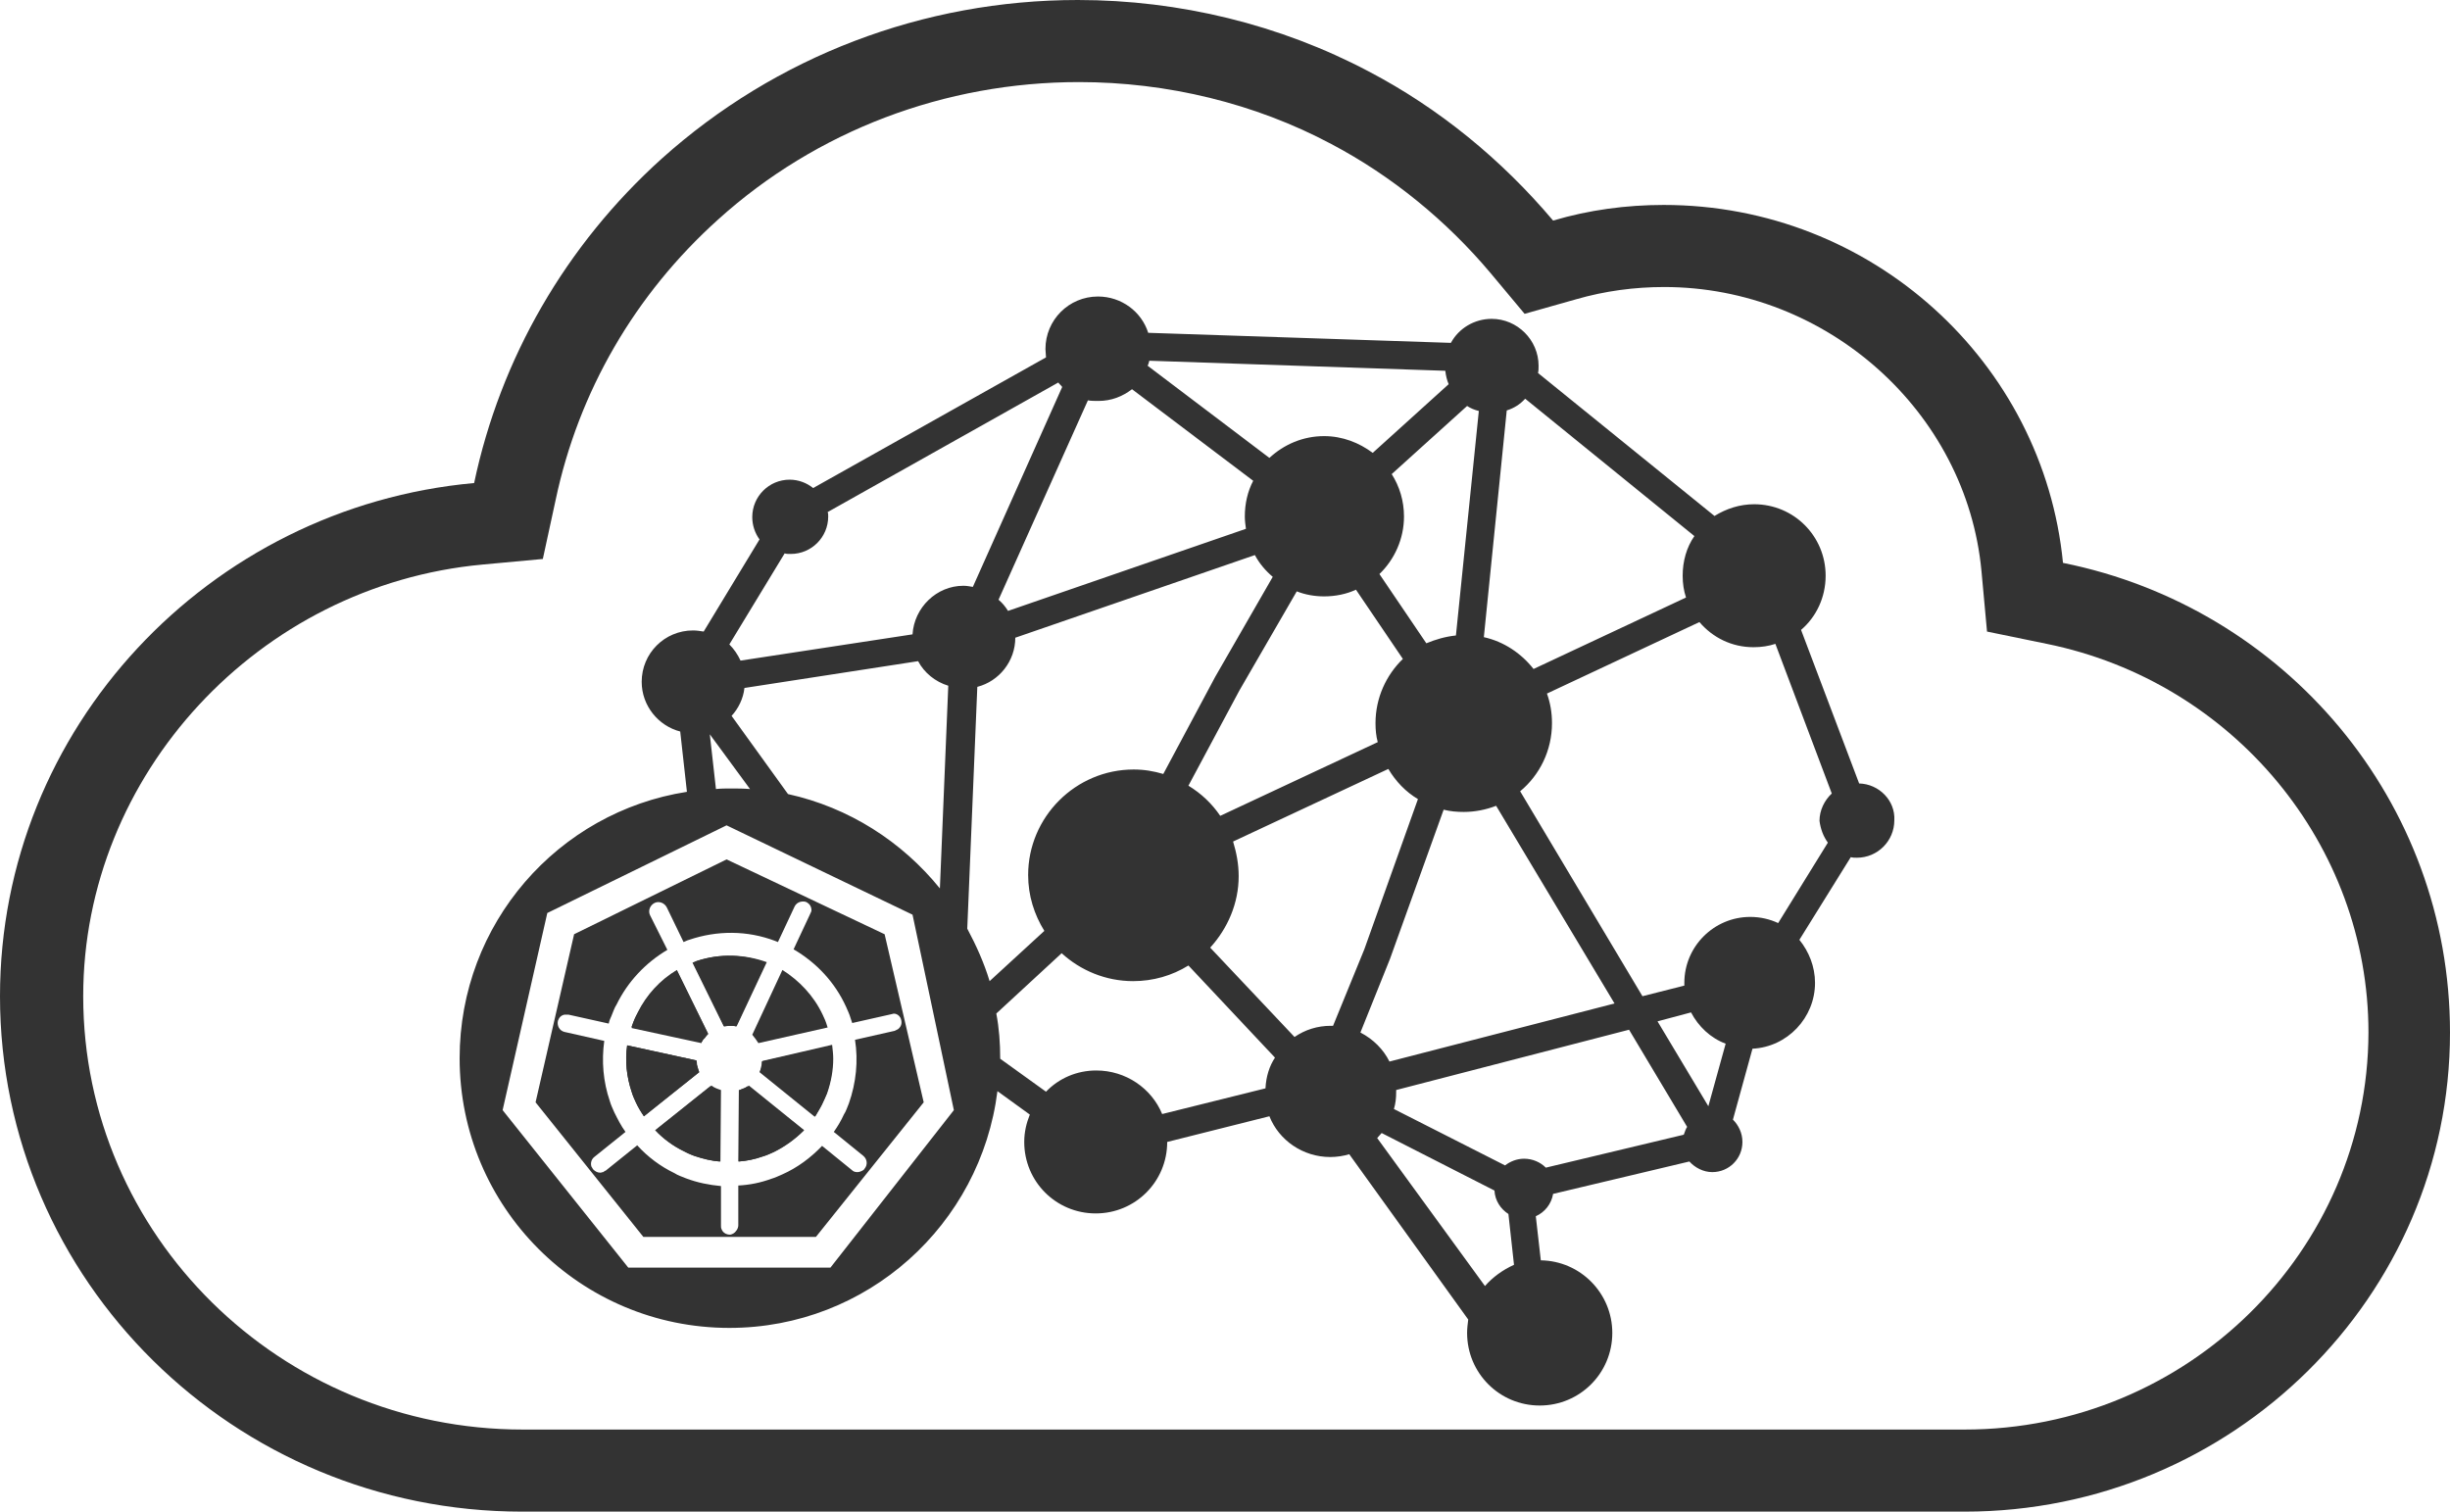
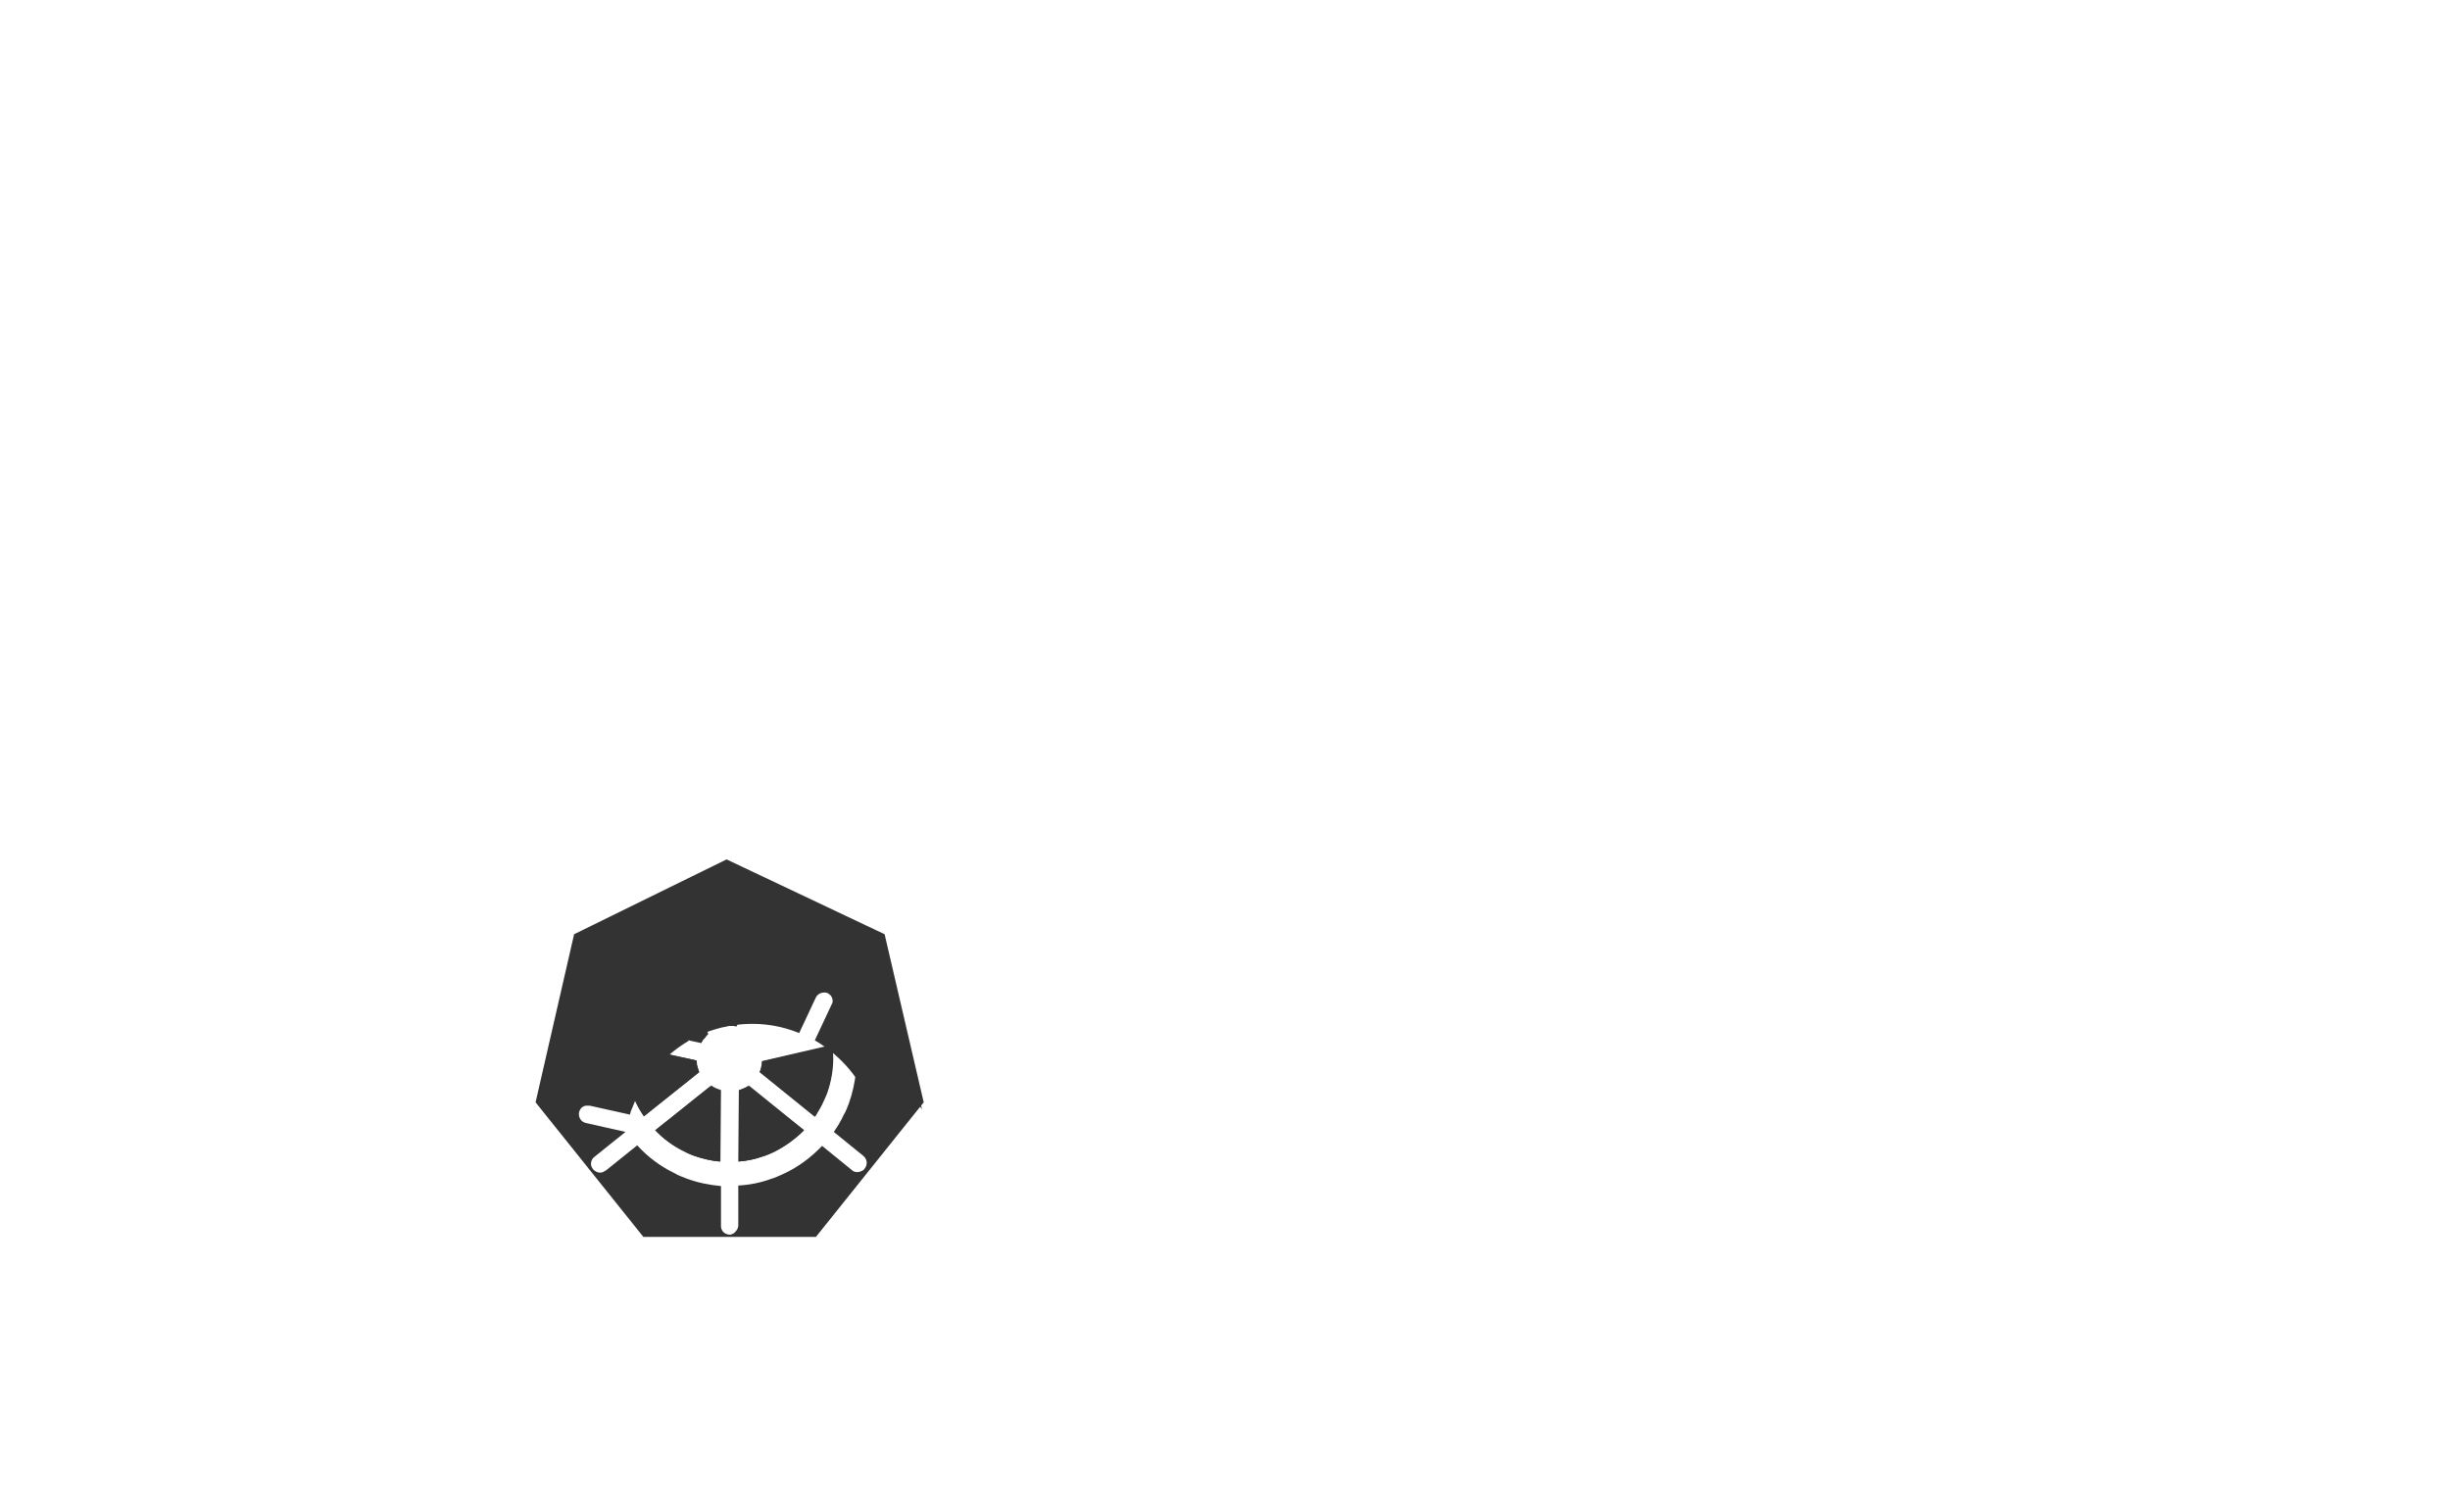
<svg xmlns="http://www.w3.org/2000/svg" overflow="visible" viewBox="0 0 438.7 270.7">
  <style>.st0{fill:#333}.st1{fill:none}</style>
  <g id="Layer_1_2_">
-     <path class="st0" d="M369.4 100.8c-3.5-35.9-34.2-64.1-71.5-64.1-6.7 0-13.4.9-19.8 2.8-9.2-10.9-20.4-20.1-33-26.7C229.2 4.4 211.2 0 193 0c-27.7 0-54.1 10.1-74.5 28.4-17.2 15.5-28.9 35.8-33.6 58.1C37.4 90.8 0 130.4 0 178.4c0 50.9 41.9 92.3 93.5 92.3h258.3c47.9 0 86.9-38.5 86.9-85.8 0-41.4-29.5-76.1-69.3-84.1zM351.8 256H93.6c-43.4 0-78.7-34.8-78.7-77.6 0-39.7 31.4-73.6 71.5-77.3l10.8-1 2.3-10.6c4.1-19.4 14.2-36.8 29.1-50.2 17.6-15.9 40.6-24.6 64.6-24.6 15.8 0 31.5 3.8 45.2 11.1 10.8 5.7 20.6 13.7 28.5 23.1l6.1 7.3 9.2-2.6c5.2-1.5 10.5-2.2 15.8-2.2 29.1 0 54.1 22.3 56.8 50.8l1 10.9 10.7 2.2c33.4 6.8 57.6 36 57.6 69.6-.1 39.2-32.5 71.1-72.3 71.1z" />
-     <path class="st1" d="M251.4 92.5c0 4-1.7 7.7-4.4 10.3l8.4 12.4c1.6-.8 3.4-1.3 5.3-1.4l4.1-40.2c-.7-.2-1.5-.5-2.1-.9l-13.5 12.2c1.4 2.2 2.2 4.8 2.2 7.6zM190.3 69.3c-.3-.2-.5-.5-.7-.8l-41.3 23.2c0 .3.1.5.1.8 0 3.7-3 6.7-6.7 6.7-.4 0-.7 0-1.1-.1l-9.9 16.3c.8.8 1.5 1.8 2 2.9l30.8-4.7c.3-4.8 4.3-8.6 9.2-8.6.6 0 1.2.1 1.7.2l15.9-35.9zM180.4 109.4L223 94.7c-.1-.7-.2-1.4-.2-2.2 0-2.3.6-4.5 1.5-6.4l-21.7-16.4c-1.6 1.3-3.7 2.1-6 2.1-.7 0-1.3-.1-2-.2l-16 35.7c.8.6 1.4 1.3 1.8 2.1zM274.6 119.8l27.3-12.8c-.4-1.2-.6-2.5-.6-3.9 0-2.6.8-5.1 2.1-7.1l-30.3-24.6c-.9.9-2 1.6-3.3 2.1l-4.2 40.6c3.7.8 6.8 2.9 9 5.7zM202.9 175.7c-4.9 0-9.4-1.9-12.8-5l-11.7 10.8c.4 2.6.7 5.3.7 8.1l8.2 5.9c2.3-2.3 5.5-3.8 9-3.8 5.3 0 9.9 3.2 11.8 7.8l18.5-4.6c.1-2 .7-3.9 1.7-5.6l-15.5-16.5c-2.9 1.8-6.3 2.9-9.9 2.9zM184.1 156.8c0-10.4 8.5-18.9 18.9-18.9 1.8 0 3.6.3 5.3.8l9.3-17.4 10.3-17.9c-1.3-1.1-2.4-2.4-3.2-3.9l-42.9 14.8c-.1 4.2-2.9 7.7-6.8 8.8l-1.8 43.3c1.6 3 3 6.2 4 9.5l9.8-9c-1.9-3-2.9-6.4-2.9-10.1zM237.1 78.2c3.3 0 6.3 1.1 8.7 3l13.6-12.3c-.3-.8-.5-1.6-.6-2.4l-53-1.8-.3.9 21.8 16.5c2.6-2.4 6.1-3.9 9.8-3.9zM168.4 159.2l1.5-36.3c-2.3-.7-4.3-2.3-5.4-4.4l-31.1 4.8c-.3 1.9-1.1 3.6-2.3 5l10.3 14.1c10.7 2.3 20.3 8.4 27 16.8zM128.2 141.3c.9 0 1.7-.1 2.6-.1 1.2 0 2.3 0 3.5.1l-7.2-9.9 1.1 9.9zM318 115.3c-1.2.4-2.6.6-3.9.6-3.9 0-7.4-1.7-9.7-4.5l-27.3 12.8c.6 1.7.9 3.4.9 5.3 0 4.9-2.2 9.3-5.7 12.2l21.9 36.7 7.5-1.9v-.5c0-6.5 5.3-11.8 11.8-11.8 1.8 0 3.4.4 5 1.1l8.9-14.4c-.8-1.1-1.3-2.5-1.3-3.9 0-1.9.8-3.7 2.2-4.9L318 115.3zM251.2 118l-8.4-12.4c-1.8.8-3.7 1.2-5.7 1.2-1.7 0-3.4-.3-4.9-.9l-10.3 17.9-9.1 17c2.2 1.4 4.2 3.2 5.7 5.4l28.2-13.2c-.2-1.1-.4-2.2-.4-3.4 0-4.6 1.9-8.7 4.9-11.6zM302.9 181.3l-6 1.6 9.1 15.2 3.1-11.2c-2.7-1-4.9-3-6.2-5.6zM267.6 213.3L247.4 203c-.3.3-.5.6-.8.9l19.4 26.5c1.4-1.6 3.2-2.9 5.2-3.7l-1-9.1c-1.5-1-2.5-2.6-2.6-4.3zM253.8 143c-2.2-1.3-4-3.2-5.3-5.4l-27.8 13c.7 1.9 1 4 1 6.2 0 5-1.9 9.5-5.1 12.8l15.1 16c1.9-1.2 4.1-2 6.5-2h.4l5.5-13.8 9.7-26.8zM250.1 195v.4c0 1.1-.1 2.1-.4 3l19.9 10.1c.9-.8 2.1-1.2 3.4-1.2 1.5 0 2.9.6 3.9 1.6l24.7-5.9c.1-.5.4-1.1.6-1.5l-10.4-17.4-41.7 10.9zM248.8 190.1l40.3-10.4-21.2-35.4c-1.8.7-3.7 1.1-5.8 1.1-1.2 0-2.5-.1-3.6-.4l-9.6 26.7-5.3 13.3c2.3 1.1 4.1 2.9 5.2 5.1z" />
    <path class="st0" d="M136.5 190c0 .3 0 .6-.1.9s-.2.7-.3 1l9.9 8c.4-.7.8-1.3 1.2-2.1.3-.6.6-1.3.9-2 .7-2 1.1-4.1 1.1-6.2 0-.8-.1-1.6-.2-2.5l-12.5 2.9z" />
-     <path class="st0" d="M332.9 140.3l-10.4-27.5c2.7-2.3 4.4-5.8 4.4-9.7 0-7.1-5.7-12.8-12.8-12.8-2.6 0-5 .8-7.1 2.1l-31.6-25.6c.1-.4.1-.8.1-1.3 0-4.6-3.8-8.4-8.4-8.4-3.1 0-5.9 1.7-7.3 4.3l-54.2-1.8c-1.2-3.8-4.8-6.5-9-6.5-5.2 0-9.4 4.2-9.4 9.4 0 .5.1 1 .1 1.5l-41.7 23.4c-1.1-.9-2.6-1.5-4.2-1.5-3.7 0-6.7 3-6.7 6.7 0 1.5.5 2.9 1.3 4l-10 16.5c-.6-.1-1.3-.2-1.9-.2-5.1 0-9.2 4.1-9.2 9.2 0 4.3 3 7.9 6.9 8.9l1.2 10.8c-23.1 3.6-40.7 23.6-40.7 47.7 0 26.7 21.6 48.3 48.3 48.3 24.7 0 45-18.5 48-42.4l5.8 4.2c-.6 1.5-1 3.1-1 4.9 0 7.1 5.7 12.8 12.8 12.8s12.8-5.7 12.8-12.8l18.3-4.6c1.7 4.3 6 7.3 10.9 7.3 1.2 0 2.4-.2 3.4-.5l21.3 29.6c-.1.8-.2 1.6-.2 2.4 0 7.2 5.8 13 13 13s13-5.8 13-13c0-7.1-5.7-12.9-12.8-13l-.9-7.9c1.6-.7 2.8-2.2 3.1-4l24.4-5.8c1 1.1 2.5 1.9 4.1 1.9 3 0 5.4-2.4 5.4-5.4 0-1.6-.7-3-1.7-4l3.5-12.7c6.2-.3 11.2-5.5 11.2-11.8 0-2.9-1.1-5.6-2.8-7.7l9.2-14.8c.4.1.7.1 1.1.1 3.7 0 6.7-3 6.7-6.7.2-3.5-2.7-6.5-6.3-6.6zm-63.1-66.8c1.3-.4 2.4-1.1 3.3-2.1L303.4 96c-1.4 2-2.1 4.5-2.1 7.1 0 1.4.2 2.7.6 3.9l-27.3 12.8c-2.2-2.8-5.3-4.9-8.9-5.7l4.1-40.6zm-7.1-.8c.6.4 1.3.7 2.1.9l-4.1 40.2c-1.9.2-3.6.7-5.3 1.4l-8.4-12.4c2.7-2.6 4.4-6.3 4.4-10.3 0-2.8-.8-5.4-2.2-7.6l13.5-12.2zm-16 60.2l-28.2 13.2c-1.5-2.2-3.4-4-5.7-5.4l9.1-17 10.3-17.8c1.5.6 3.2.9 4.9.9 2 0 4-.4 5.7-1.2l8.4 12.4c-3 2.9-4.9 7-4.9 11.5 0 1.2.1 2.3.4 3.4zm-40.9-68.3l53 1.8c.1.9.3 1.7.6 2.4l-13.6 12.3c-2.4-1.8-5.4-3-8.7-3-3.8 0-7.2 1.5-9.8 3.9l-21.8-16.5c.1-.2.2-.5.3-.9zm-9.1 7.2c2.3 0 4.3-.8 6-2.1l21.7 16.4c-1 1.9-1.5 4.1-1.5 6.4 0 .7.1 1.5.2 2.2l-42.6 14.7c-.5-.8-1-1.4-1.7-2l16-35.7c.6.1 1.2.1 1.9.1zm-62.4 69.5c-1.2-.1-2.3-.1-3.5-.1-.9 0-1.7 0-2.6.1l-1.1-9.8 7.2 9.8zm-3.3-13.1c1.2-1.3 2.1-3.1 2.3-5l31.1-4.8c1.1 2.1 3.1 3.7 5.4 4.4l-1.5 36.3c-6.8-8.4-16.3-14.5-27.2-16.9l-10.1-14zm17.7 98.8h-36.2L90 198.8l8-35.3 32.1-15.7 33.3 16 7.4 35-22.1 28.2zm14.7-113.4l-30.8 4.7c-.5-1.1-1.2-2.1-2-2.9l9.9-16.3c.3.1.7.1 1.1.1 3.7 0 6.7-3 6.7-6.7 0-.3 0-.6-.1-.8l41.3-23.2c.2.3.5.5.7.8l-16 35.8c-.6-.1-1.1-.2-1.7-.2-4.8 0-8.8 3.9-9.1 8.7zm9.8 52.7L175 123c3.9-1 6.8-4.6 6.8-8.8l42.9-14.8c.8 1.5 1.9 2.8 3.2 3.9l-10.3 17.9-9.3 17.4c-1.7-.5-3.4-.8-5.3-.8-10.4 0-18.9 8.5-18.9 18.9 0 3.7 1.1 7.1 2.9 10l-9.8 9c-1-3.3-2.4-6.4-4-9.4zm53.4 28.6l-18.5 4.6c-1.9-4.6-6.5-7.8-11.8-7.8-3.5 0-6.7 1.4-9 3.8l-8.2-5.9c0-2.8-.2-5.5-.7-8.1l11.7-10.8c3.4 3.1 7.9 5 12.8 5 3.6 0 7-1 9.9-2.8l15.5 16.5c-1 1.5-1.6 3.4-1.7 5.5zm12.1-11.2h-.4c-2.4 0-4.6.7-6.5 2l-15.1-16c3.1-3.4 5.1-7.9 5.1-12.8 0-2.2-.4-4.2-1-6.2l27.8-13c1.3 2.2 3.1 4.1 5.3 5.4l-9.6 26.9-5.6 13.7zm10.2-12l9.6-26.7c1.2.3 2.4.4 3.6.4 2 0 4-.4 5.8-1.1l21.2 35.4-40.3 10.4c-1.1-2.2-2.9-4-5.2-5.2l5.3-13.2zm17 58.6l-19.3-26.5c.3-.3.5-.6.8-.9l20.2 10.3c.1 1.8 1.1 3.3 2.5 4.2l1 9.1c-2 .9-3.8 2.2-5.2 3.8zm35.6-27.1l-24.7 5.9c-1-1-2.4-1.6-3.9-1.6-1.3 0-2.5.5-3.4 1.2l-19.9-10.1c.3-1 .4-2 .4-3v-.4l41.7-10.8 10.4 17.4c-.2.3-.4.8-.6 1.4zm4.4-5.1l-9.1-15.2 6-1.6c1.3 2.5 3.5 4.6 6.2 5.6l-3.1 11.2zm21.4-47.2l-8.9 14.4c-1.5-.7-3.2-1.1-5-1.1-6.5 0-11.8 5.3-11.8 11.8v.5l-7.5 1.9-21.9-36.7c3.5-2.9 5.7-7.3 5.7-12.2 0-1.9-.3-3.6-.9-5.3l27.3-12.8c2.4 2.8 5.8 4.5 9.7 4.5 1.4 0 2.7-.2 3.9-.6l10.1 26.8c-1.3 1.2-2.2 3-2.2 4.9.2 1.5.7 2.8 1.5 3.9z" />
-     <path class="st0" d="M135.8 186.8l12.4-2.8c0-.1-.1-.2-.1-.3-.2-.7-.5-1.4-.8-2-1.6-3.4-4.2-6.1-7.2-8l-5.4 11.6c.4.5.8 1 1.1 1.5z" />
-     <path class="st0" d="M130.1 153.9l-27.3 13.4-6.9 30.1 19.3 24.1h30.9l19.3-24.1-7-30.1-28.3-13.4zm31.3 28.9c.1.6-.1 1.1-.6 1.5l-.6.3-7.1 1.6c.6 3.8.2 7.7-1.1 11.4-.3.7-.5 1.4-.9 2-.5 1.1-1.1 2.1-1.8 3.1l5.3 4.3c.7.6.8 1.6.2 2.3-.1.2-.3.3-.5.4s-.5.2-.8.2c-.4 0-.7-.1-1-.4l-5.3-4.3c-2 2.1-4.4 3.9-7.1 5.1-.7.3-1.3.6-2 .8-1.9.7-3.9 1.1-5.9 1.2v7.1c0 .6-.4 1.2-.9 1.5-.2.1-.4.2-.6.2-.7 0-1.3-.4-1.5-1-.1-.2-.1-.4-.1-.6v-7.1c-2.1-.2-4.2-.6-6.3-1.4-.7-.3-1.4-.5-2-.9-2.5-1.2-4.8-2.9-6.7-5l-5.6 4.5c-.2.1-.4.2-.5.3-.2 0-.3.1-.5.1-.5 0-.9-.2-1.3-.6-.1-.2-.2-.3-.3-.5-.2-.6 0-1.3.5-1.7l5.6-4.5c-.8-1.1-1.4-2.3-2-3.5-.3-.7-.6-1.3-.8-2-1.2-3.5-1.5-7.2-1-10.8l-7.1-1.6c-.9-.2-1.4-1.1-1.2-2 .2-.6.6-1 1.2-1.1h.7l7.2 1.6c.1-.5.3-1 .5-1.4.3-.7.5-1.4.9-2 2-4.1 5.2-7.5 9.1-9.8l-3.1-6.2c-.4-.8 0-1.8.8-2.2s1.8 0 2.2.8l3 6.2c.3-.1.6-.3 1-.4 5-1.7 10.4-1.7 15.4.2.2.1.3.1.5.2l3-6.4c.2-.4.6-.7 1-.8s.9-.1 1.2.1c.5.3.8.8.8 1.4 0 .2-.1.4-.2.6l-3 6.4c4.1 2.4 7.4 5.9 9.4 10.3.3.7.6 1.3.8 2l.3.9 7.1-1.6c.7-.3 1.6.3 1.7 1.2z" />
+     <path class="st0" d="M130.1 153.9l-27.3 13.4-6.9 30.1 19.3 24.1h30.9l19.3-24.1-7-30.1-28.3-13.4zm31.3 28.9c.1.6-.1 1.1-.6 1.5l-.6.3-7.1 1.6c.6 3.8.2 7.7-1.1 11.4-.3.7-.5 1.4-.9 2-.5 1.1-1.1 2.1-1.8 3.1l5.3 4.3c.7.6.8 1.6.2 2.3-.1.2-.3.3-.5.4s-.5.2-.8.2c-.4 0-.7-.1-1-.4l-5.3-4.3c-2 2.1-4.4 3.9-7.1 5.1-.7.3-1.3.6-2 .8-1.9.7-3.9 1.1-5.9 1.2v7.1c0 .6-.4 1.2-.9 1.5-.2.1-.4.2-.6.2-.7 0-1.3-.4-1.5-1-.1-.2-.1-.4-.1-.6v-7.1c-2.1-.2-4.2-.6-6.3-1.4-.7-.3-1.4-.5-2-.9-2.5-1.2-4.8-2.9-6.7-5l-5.6 4.5c-.2.1-.4.2-.5.3-.2 0-.3.1-.5.1-.5 0-.9-.2-1.3-.6-.1-.2-.2-.3-.3-.5-.2-.6 0-1.3.5-1.7l5.6-4.5l-7.1-1.6c-.9-.2-1.4-1.1-1.2-2 .2-.6.6-1 1.2-1.1h.7l7.2 1.6c.1-.5.3-1 .5-1.4.3-.7.5-1.4.9-2 2-4.1 5.2-7.5 9.1-9.8l-3.1-6.2c-.4-.8 0-1.8.8-2.2s1.8 0 2.2.8l3 6.2c.3-.1.6-.3 1-.4 5-1.7 10.4-1.7 15.4.2.2.1.3.1.5.2l3-6.4c.2-.4.6-.7 1-.8s.9-.1 1.2.1c.5.3.8.8.8 1.4 0 .2-.1.4-.2.6l-3 6.4c4.1 2.4 7.4 5.9 9.4 10.3.3.7.6 1.3.8 2l.3.9 7.1-1.6c.7-.3 1.6.3 1.7 1.2z" />
    <path class="st0" d="M117.3 202.4c1.4 1.5 3.2 2.8 5 3.7.7.3 1.3.6 2 .9 1.5.5 3.1.9 4.6 1v-12.7c-.6-.2-1.2-.5-1.7-.8l-9.9 7.9zM125.8 186.3c0-.1.1-.1.1-.2 0 0 0-.1.1-.1l.3-.3c.1-.1.2-.2.2-.3l.1-.1.2-.2-5.6-11.4c-3 1.8-5.4 4.4-7 7.6-.3.7-.6 1.3-.9 2-.1.2-.1.4-.2.6l12.5 2.7s.1-.1.2-.3zM124.8 190.7c0-.3 0-.5-.1-.8l-12.4-2.7c-.4 2.8-.1 5.6.8 8.3.2.7.5 1.4.8 2 .4.9.9 1.7 1.4 2.4l9.9-7.9c-.1-.4-.3-.9-.4-1.3zM133.9 194.5c-.3.2-.7.4-1 .5-.2.1-.4.2-.6.2l-.1 12.8c1.5-.1 2.9-.4 4.3-.9.7-.2 1.4-.5 2-.8 2-1 3.8-2.3 5.4-3.9l-10-7.9c.1-.1.1 0 0 0zM124.8 172.1c-.2.1-.5.2-.7.3l5.6 11.4c.3 0 .6-.1 1-.1s.8 0 1.2.1l5.4-11.5c-3.9-1.4-8.3-1.6-12.5-.2z" />
    <path class="st0" d="M113.3 183.4c.2-.7.5-1.4.9-2 1.6-3.2 4-5.8 7-7.6l5.6 11.4-.2.2-.1.1c-.1.1-.2.2-.2.3l-.3.3s0 .1-.1.1c0 .1-.1.1-.1.2-.1.1-.2.3-.2.4l-12.5-2.7c0-.3.1-.5.2-.7zm.6 14.1c-.3-.7-.6-1.3-.8-2-.9-2.7-1.2-5.5-.8-8.3l12.4 2.7c0 .3 0 .5.1.8.1.4.2.9.4 1.3l-9.9 7.9c-.5-.8-1-1.6-1.4-2.4zM129 208c-1.6-.1-3.1-.5-4.6-1-.7-.2-1.4-.5-2-.9-1.9-.9-3.6-2.2-5-3.7l10-8c.5.4 1.1.6 1.7.8L129 208zm2.8-24.2c-.4-.1-.8-.1-1.2-.1-.3 0-.6 0-1 .1l-5.6-11.4c.2-.1.5-.2.7-.3 4.2-1.4 8.6-1.2 12.4.3l-5.3 11.4zm6.8 22.5c-.7.3-1.3.6-2 .8-1.4.5-2.9.8-4.3.9l.1-12.8c.2-.1.4-.1.6-.2.4-.1.7-.3 1-.5l.1-.1 9.9 8c-1.6 1.6-3.4 2.9-5.4 3.9zm9.4-10.4c-.3.7-.6 1.3-.9 2l-1.2 2.1-9.9-8c.1-.3.3-.7.3-1 .1-.3.1-.6.1-.9l12.4-2.8c.1.8.2 1.6.2 2.5.1 1.9-.3 4-1 6.1z" />
  </g>
</svg>